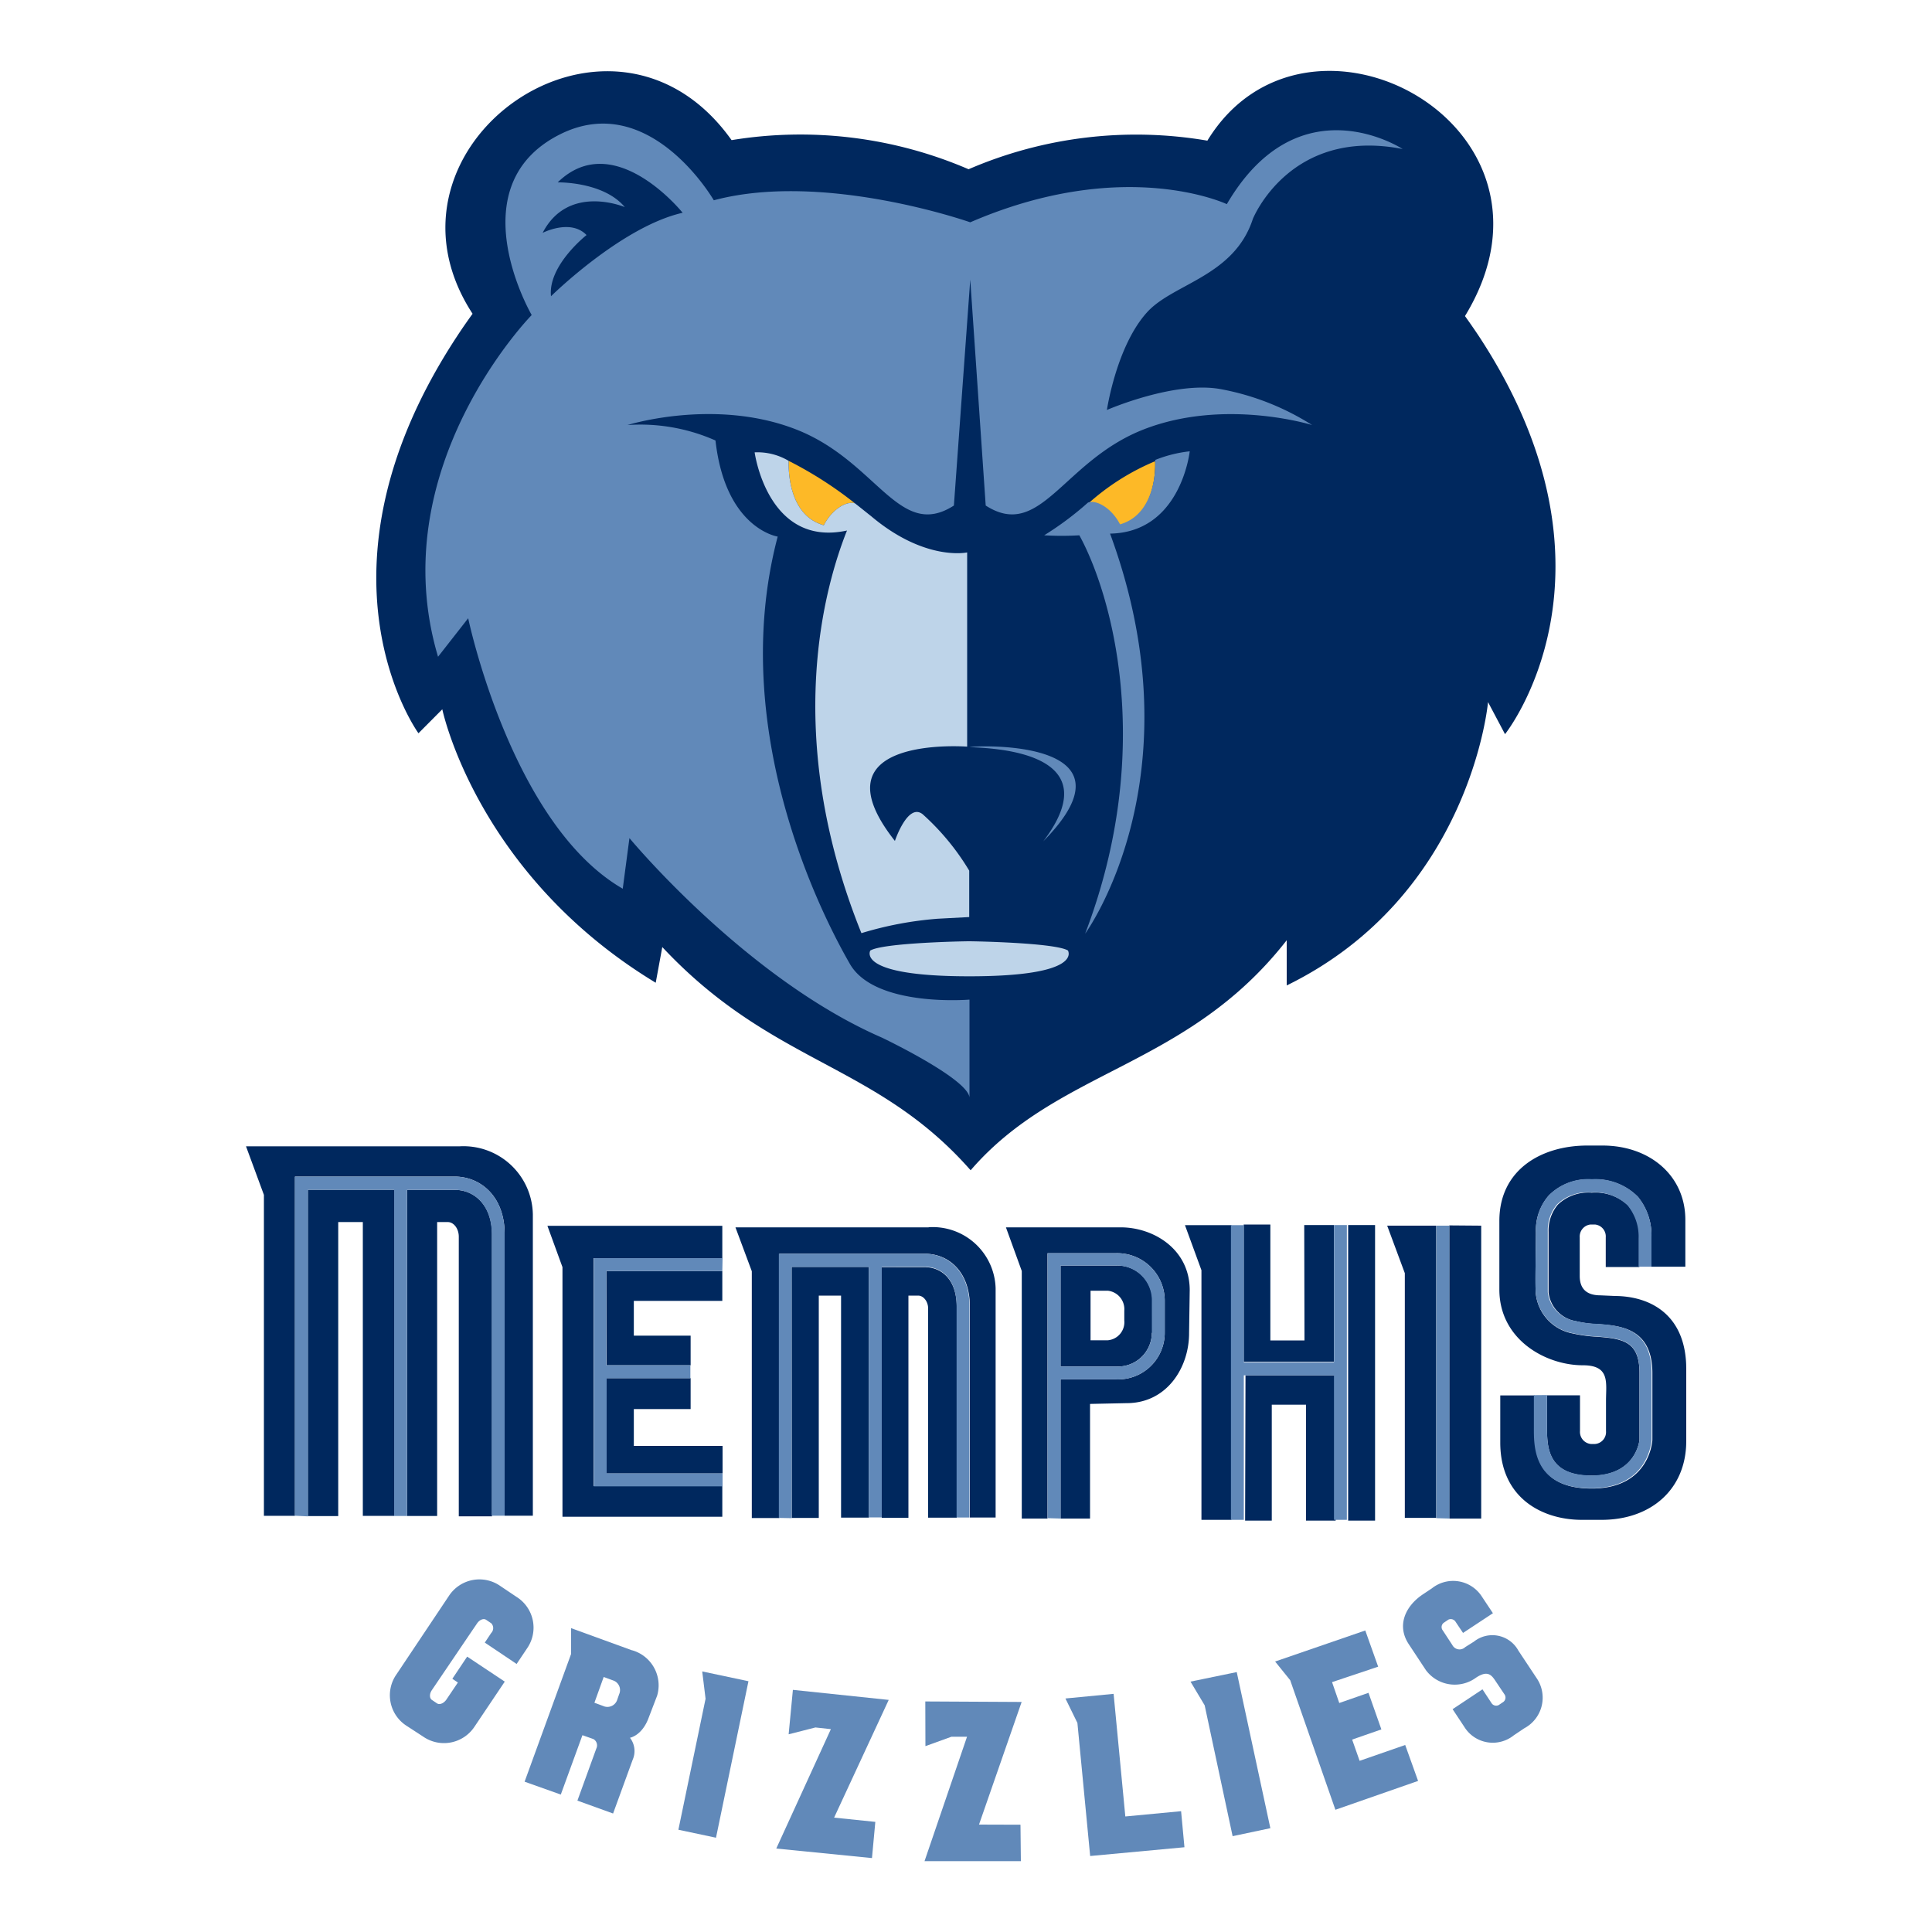
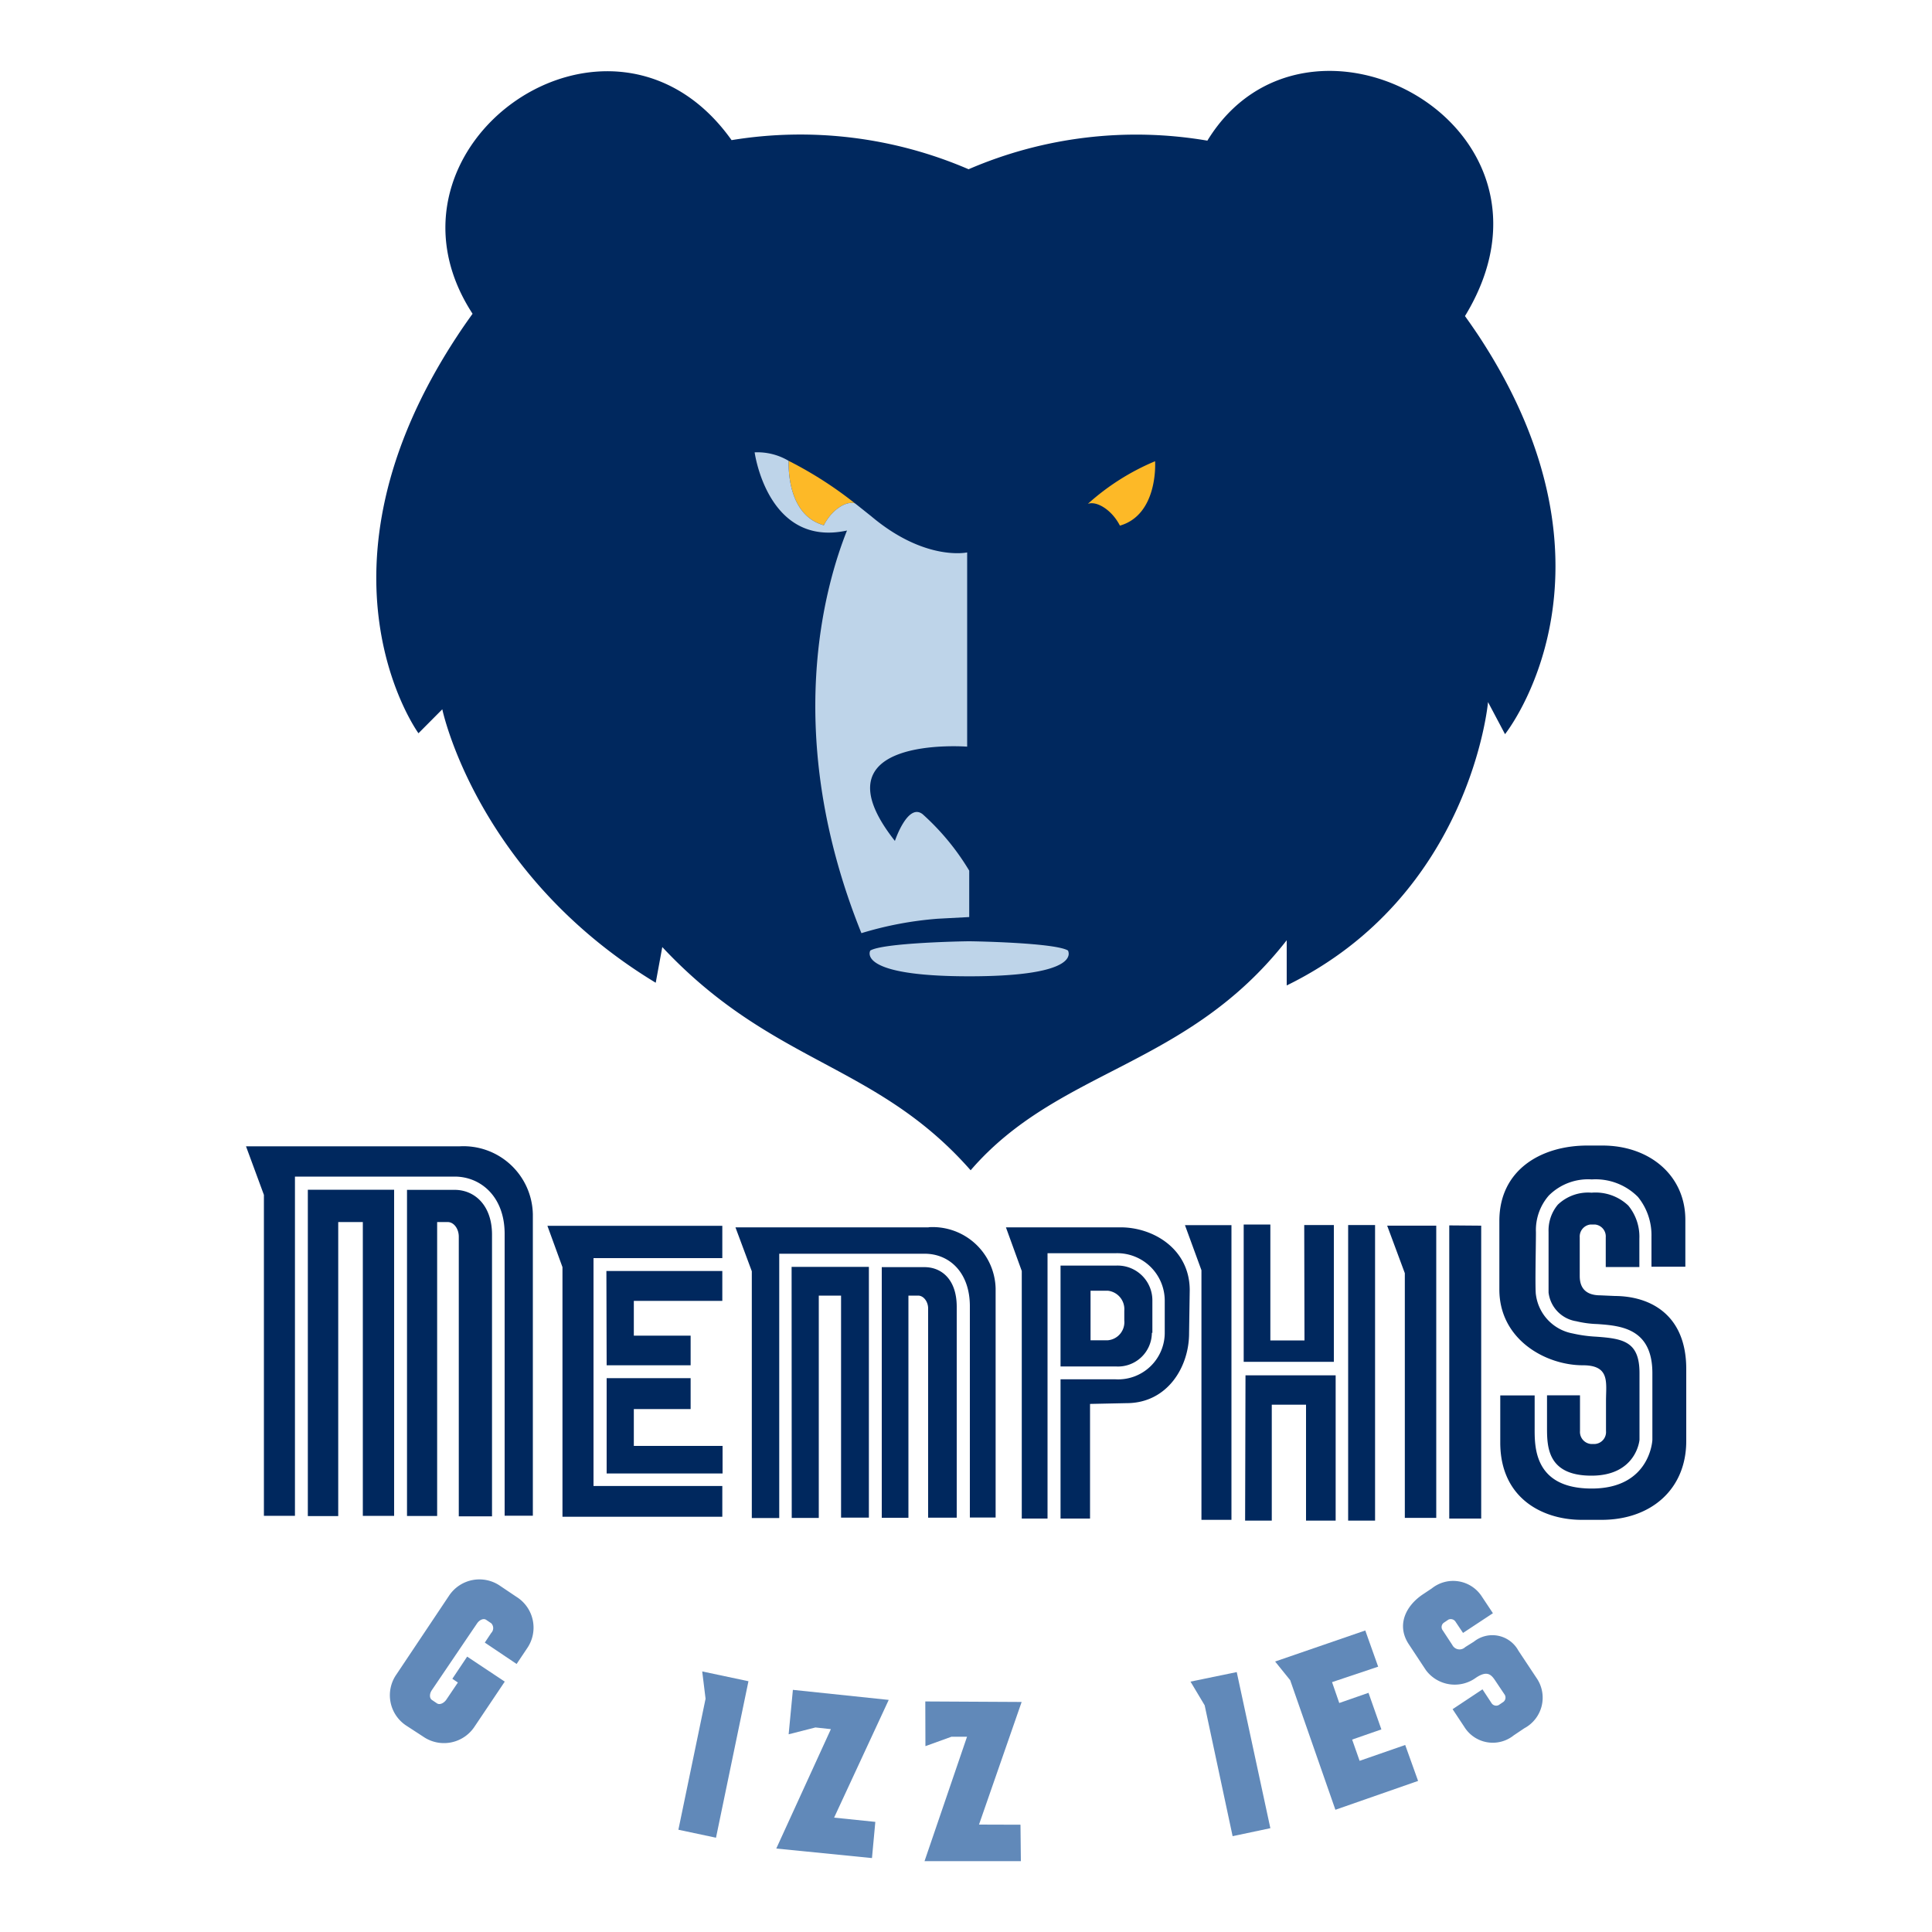
<svg xmlns="http://www.w3.org/2000/svg" id="Layer_1" data-name="Layer 1" viewBox="0 0 150 150">
  <defs>
    <style>.cls-1{fill:#00285e;}.cls-2{fill:#6189b9;}.cls-3{fill:#fdb927;}.cls-4{fill:#bed4e9;}</style>
  </defs>
  <title>Artboard 1 copy 13</title>
  <path class="cls-1" d="M43.67,98.38v19.38H56.08v-2.39l-10,0V97.68h10V95.17l-13.58,0Zm28.1,0H68.46v19.46h2.07V100.59l.75,0c.43,0,.78.47.78,1v16.24h2.22v-16.4C74.27,99.34,73.11,98.38,71.77,98.38Zm-10.3,19.47h2.1V100.59H65.3v17.24h2.16V98.36l-6,0ZM35.3,92.38H31.6v25.32h2.34V94.88l.82,0c.47,0,.86.51.86,1.14v21.71h2.58V95.83C38.19,93.57,36.84,92.38,35.3,92.38ZM47.1,106h6.52V103.7H49.21V101h6.87V98.68h-9Zm25-10.71h-15l1.27,3.41v19.16h2.13V97.34l11.3,0c1.87,0,3.5,1.41,3.5,4.08v16.4h2l0-17.79A4.89,4.89,0,0,0,72.11,95.28Zm29.18,8.78H98.63v-9H96.56v10.66h7V95.11h-2.3ZM49.21,109.4h4.41V107H47.1v7.4l9,0v-2.14H49.21ZM23.9,117.71h2.36V94.88h1.91v22.81H30.6V92.37l-6.7,0ZM35.68,89H19.1l1.39,3.77v24.92H22.9V91.35l12.4,0c2,0,3.88,1.53,3.88,4.45v21.88h2.19l0-23.41A5.39,5.39,0,0,0,35.68,89Zm76.84,6.14V117.9H115V95.16Zm-3.45,3.71v19h2.44V95.16h-3.81ZM122.9,106c2.12,0,1.79,1.35,1.79,2.75v2.36a.93.93,0,0,1-.84,1h-.34a.94.94,0,0,1-.84-1v-2.78h-2.56v2.46c0,1.5,0,3.78,3.45,3.78s3.73-2.7,3.73-2.8v-5.17c0-2.45-1.27-2.67-3.36-2.82a10.64,10.64,0,0,1-1.82-.25,3.52,3.52,0,0,1-2.86-3c-.08-.42,0-3.78,0-4.86a4.08,4.08,0,0,1,1-2.85,4.31,4.31,0,0,1,3.34-1.25,4.63,4.63,0,0,1,3.58,1.36A4.71,4.71,0,0,1,128.22,96c0,.11,0,.17,0,.2v2.15h2.63V94.71c0-3.46-2.79-5.77-6.43-5.77h-1.18c-3.59,0-6.83,1.89-6.83,5.85v5.31C116.4,104,120,106,122.9,106ZM87,95.29H78.1l1.23,3.39V117.9h2V97.3h5.28A3.69,3.69,0,0,1,90.43,101v2.44a3.62,3.62,0,0,1-3.81,3.65H82.34V117.9h2.29V109l2.84-.06c3.15,0,4.85-2.79,4.85-5.42l.05-3.35C92.37,97,89.58,95.29,87,95.29Zm38.38,5.33-1.12-.05c-1,0-1.61-.44-1.61-1.5v-3a.94.94,0,0,1,.84-1h.34a.93.93,0,0,1,.84,1v2.3h2.61v-2.2a3.81,3.81,0,0,0-.86-2.57,3.69,3.69,0,0,0-2.85-1,3.4,3.4,0,0,0-2.62.93,3.12,3.12,0,0,0-.72,2.11v0c0,2.07,0,4.43,0,4.71a2.56,2.56,0,0,0,2.15,2.23,8,8,0,0,0,1.65.22c1.79.13,4.26.32,4.26,3.81v5.18s-.15,3.78-4.71,3.78-4.43-3.35-4.43-4.77v-2.46h-2.67V112c0,4.33,3.29,6,6.33,6h1.54c3.81,0,6.57-2.35,6.57-6.12v-5.64C130.9,102.08,128.14,100.62,125.34,100.62Zm-32.1-2V118h2.33V95.12H92Zm-3.81,4.86V101a2.7,2.7,0,0,0-2.81-2.74H82.34v7.83h4.28A2.63,2.63,0,0,0,89.43,103.48Zm-4.8.58v-3.85H86a1.44,1.44,0,0,1,1.29,1.55v.76A1.41,1.41,0,0,1,86,104.06Zm20,14h2.09V95.11h-2.09Zm-8,0h2.07v-9h2.66v9h2.3V106.78h-7Z" />
-   <path class="cls-2" d="M60.47,117.85V97.34l11.3,0c1.87,0,3.5,1.41,3.5,4.08v16.4h-1v-16.4c0-2.11-1.16-3.07-2.5-3.07H68.46v19.46h-1V98.36l-6,0v19.51ZM56.08,98.68h-9V106h6.52v1H47.1v7.4l9,0v1l-10,0V97.68h10Zm-33.18,19V91.35l12.4,0c2,0,3.88,1.53,3.88,4.45v21.88h-1V95.83c0-2.26-1.35-3.45-2.89-3.45H31.6v25.32h-1V92.37l-6.7,0v25.36Zm88.62.19V95.16h1V117.9Zm-30.18,0V97.3h5.28A3.69,3.69,0,0,1,90.43,101v2.44a3.62,3.62,0,0,1-3.81,3.65H82.34V117.9Zm38.77-9.56v2.46c0,1.5,0,3.78,3.45,3.78s3.73-2.7,3.73-2.8v-5.17c0-2.45-1.27-2.67-3.36-2.82a10.64,10.64,0,0,1-1.82-.25,3.52,3.52,0,0,1-2.86-3c-.08-.42,0-3.78,0-4.86a4.08,4.08,0,0,1,1-2.85,4.31,4.31,0,0,1,3.34-1.25,4.63,4.63,0,0,1,3.58,1.36A4.71,4.71,0,0,1,128.22,96c0,.11,0,.17,0,.2v2.15h-1v-2.2a3.81,3.81,0,0,0-.86-2.57,3.69,3.69,0,0,0-2.85-1,3.4,3.4,0,0,0-2.62.93,3.12,3.12,0,0,0-.72,2.11v0c0,2.07,0,4.43,0,4.71a2.56,2.56,0,0,0,2.15,2.23,8,8,0,0,0,1.65.22c1.79.13,4.26.32,4.26,3.81v5.18s-.15,3.78-4.71,3.78-4.43-3.35-4.43-4.77v-2.46Zm-30.68-4.86V101a2.7,2.7,0,0,0-2.81-2.74H82.34v7.83h4.28A2.63,2.63,0,0,0,89.43,103.48ZM95.57,118V95.12h1v10.66h7V95.11h1V118h-1V106.78h-7V118Z" />
  <path class="cls-1" d="M114.82,26.1q-.54-.81-1.08-1.56c9.05-14.84-12.31-26.21-20-13.62a32.83,32.83,0,0,0-18.54,2.22A33,33,0,0,0,56.8,10.88c-9.34-13.13-28.6.45-20.11,13.48-.4.56-.81,1.14-1.2,1.74-12.08,18.37-3,30.83-3,30.83l1.85-1.86S37,67.88,50.91,76.3l.51-2.77C60,82.7,68,82.49,75.36,90.86,82.2,82.93,92.15,82.93,99.9,73v3.51c14.31-7,15.63-22,15.63-22L116.85,57S126.89,44.47,114.82,26.1Z" />
  <path class="cls-3" d="M84.46,39.12c.68-.25,1.86.46,2.49,1.69,2.91-.84,2.75-4.75,2.73-5A18.37,18.37,0,0,0,84.46,39.12Z" />
-   <path class="cls-2" d="M75.27,58c.8-.13,13.52-.59,5.73,7.32C86.43,58.16,76.57,58.1,75.27,58Zm22-41s2.86-7.15,11.63-5.43c0,0-8.05-5.29-13.65,4.28,0,0-7.94-3.77-19.92,1.41,0,0-11.35-4-19.91-1.71,0,0-5-8.66-12-5.09s-3.36,11.81-2.14,14c0,0-11.64,11.86-7.27,26.53L36.35,48s3.34,16,12,21l.52-3.93s9,10.88,19.6,15.49c1,.48,6.63,3.27,6.8,4.64V77.61s-7.35.62-9.29-2.78c-1.32-2.3-9.77-17.38-5.6-33.17,0,0-4.06-.6-4.83-7.46A14.38,14.38,0,0,0,48.72,33s6.74-2.12,13.06.33,8,8.67,12.28,5.92l1.27-17.54,1.2,17.54c4.28,2.75,6-3.48,12.29-5.92S101.87,33,101.87,33a20,20,0,0,0-7-2.77c-3.61-.72-8.93,1.6-8.93,1.6s.74-5,3.15-7.62C91.13,22,95.82,21.45,97.27,17ZM42.78,23c-.25-2.39,2.76-4.75,2.76-4.75-1.24-1.29-3.41-.17-3.41-.17,2-3.86,6.38-2,6.38-2-1.67-2-5.21-1.92-5.21-1.92C47.68,9.88,53,16.52,53,16.52,48.26,17.59,42.78,23,42.78,23Zm46.9,12.74h0l-.09,0Zm-3.51,5.65c7,18.94-1.92,31.1-1.92,31.1,5.52-14.45,2-26.47-.45-30.93a22.6,22.6,0,0,1-2.73,0,24.43,24.43,0,0,0,3.07-2.25l.33-.29h0c.68-.25,1.86.46,2.49,1.69,2.9-.83,2.75-4.74,2.73-5a10.13,10.13,0,0,1,2.68-.67S91.69,41.35,86.17,41.43Z" />
  <path class="cls-3" d="M61.23,35.78c0,.28-.17,4.2,2.73,5,.63-1.21,1.74-1.91,2.42-1.7A30.25,30.25,0,0,0,61.23,35.78Z" />
  <path class="cls-4" d="M75.25,75.8c-8.87,0-7.68-2-7.68-2,1-.6,7.17-.72,7.67-.72s6.72.12,7.68.72C82.92,73.84,84.11,75.8,75.25,75.8Zm-14-40h0Zm14,31.8v3.6l-2.44.13a27.53,27.53,0,0,0-5.93,1.12C60.65,57,64.1,45.35,65.76,41.19c-6.17,1.34-7.17-6.07-7.17-6.07a4.74,4.74,0,0,1,2.64.66c0,.28-.17,4.2,2.73,5,.62-1.21,1.74-1.91,2.42-1.7.45.35.88.7,1.26,1,4.19,3.53,7.45,2.81,7.45,2.81s0,13.43,0,15.08c0,0-12.13-.94-5.61,7.32,0,0,1-3,2.16-2.07A19,19,0,0,1,75.24,67.58Z" />
-   <path class="cls-2" d="M48.07,131.54l-.14.4a.8.8,0,0,1-1,.55l-.78-.29.72-2,.79.29A.79.79,0,0,1,48.07,131.54Zm1-3.41-4.73-1.72v2l-3.61,9.92,2.81,1,1.68-4.61.85.3a.56.56,0,0,1,.23.73l-1.47,4.05,2.77,1,1.52-4.17a1.68,1.68,0,0,0-.21-1.71s.94-.16,1.45-1.55l.66-1.72A2.83,2.83,0,0,0,49.09,128.13Z" />
-   <path class="cls-2" d="M107,129.4l-1-2.81L99,129l1.17,1.45,3.51,10.06,6.42-2.24-1-2.79-3.54,1.23-.58-1.65,2.27-.79-1-2.84-2.27.79-.56-1.62Z" />
-   <polygon class="cls-2" points="87.37 141.03 86.46 131.51 82.72 131.87 83.65 133.77 84.64 144.1 91.96 143.42 91.7 140.62 87.37 141.03" />
+   <path class="cls-2" d="M107,129.4l-1-2.81L99,129l1.17,1.45,3.51,10.06,6.42-2.24-1-2.79-3.54,1.23-.58-1.65,2.27-.79-1-2.84-2.27.79-.56-1.62" />
  <polygon class="cls-2" points="54.78 131.89 54.52 129.77 54.52 129.77 58.11 130.53 55.59 142.68 52.67 142.06 54.78 131.89" />
  <polygon class="cls-2" points="93.53 132.4 92.43 130.56 92.43 130.56 96.02 129.82 98.63 141.94 95.7 142.56 93.53 132.4" />
  <polygon class="cls-2" points="69 131.98 61.56 131.2 61.23 134.65 63.31 134.12 64.51 134.25 60.27 143.52 67.7 144.26 67.96 141.45 64.76 141.12 69 131.98" />
  <polygon class="cls-2" points="79.32 132.14 71.84 132.1 71.85 135.57 73.87 134.84 75.08 134.84 71.78 144.5 79.26 144.5 79.23 141.67 76.01 141.66 79.32 132.14" />
  <path class="cls-2" d="M116.21,130.66l.59.88a.43.43,0,0,1-.07.59l-.37.25a.43.43,0,0,1-.57-.17l-.69-1.05-2.32,1.54.9,1.36a2.6,2.6,0,0,0,3.85.67l.82-.55a2.69,2.69,0,0,0,.94-3.91l-1.4-2.11a2.3,2.3,0,0,0-3.46-.7l-.67.42a.63.63,0,0,1-1-.16l-.74-1.13a.42.42,0,0,1,.06-.59l.37-.25a.44.44,0,0,1,.57.18l.57.85,2.32-1.53-.91-1.37a2.65,2.65,0,0,0-3.83-.56l-.69.46c-1.34.89-2.08,2.4-1.1,3.88l1.32,2a2.79,2.79,0,0,0,3.89.6C115.59,129.59,115.86,130.14,116.21,130.66Z" />
  <path class="cls-2" d="M36.84,134.06a2.84,2.84,0,0,1-4,.76L31.58,134a2.82,2.82,0,0,1-.8-4l4.07-6.09a2.83,2.83,0,0,1,4-.77l1.25.84a2.82,2.82,0,0,1,.82,4l-.81,1.21-2.47-1.66.5-.75a.54.54,0,0,0,0-.75l-.4-.27c-.2-.13-.51,0-.7.28l-.51.75-3,4.43c-.2.29-.19.63,0,.76l.4.27c.2.13.51,0,.71-.27l.91-1.35-.43-.29,1.15-1.72,2.92,1.94Z" />
</svg>